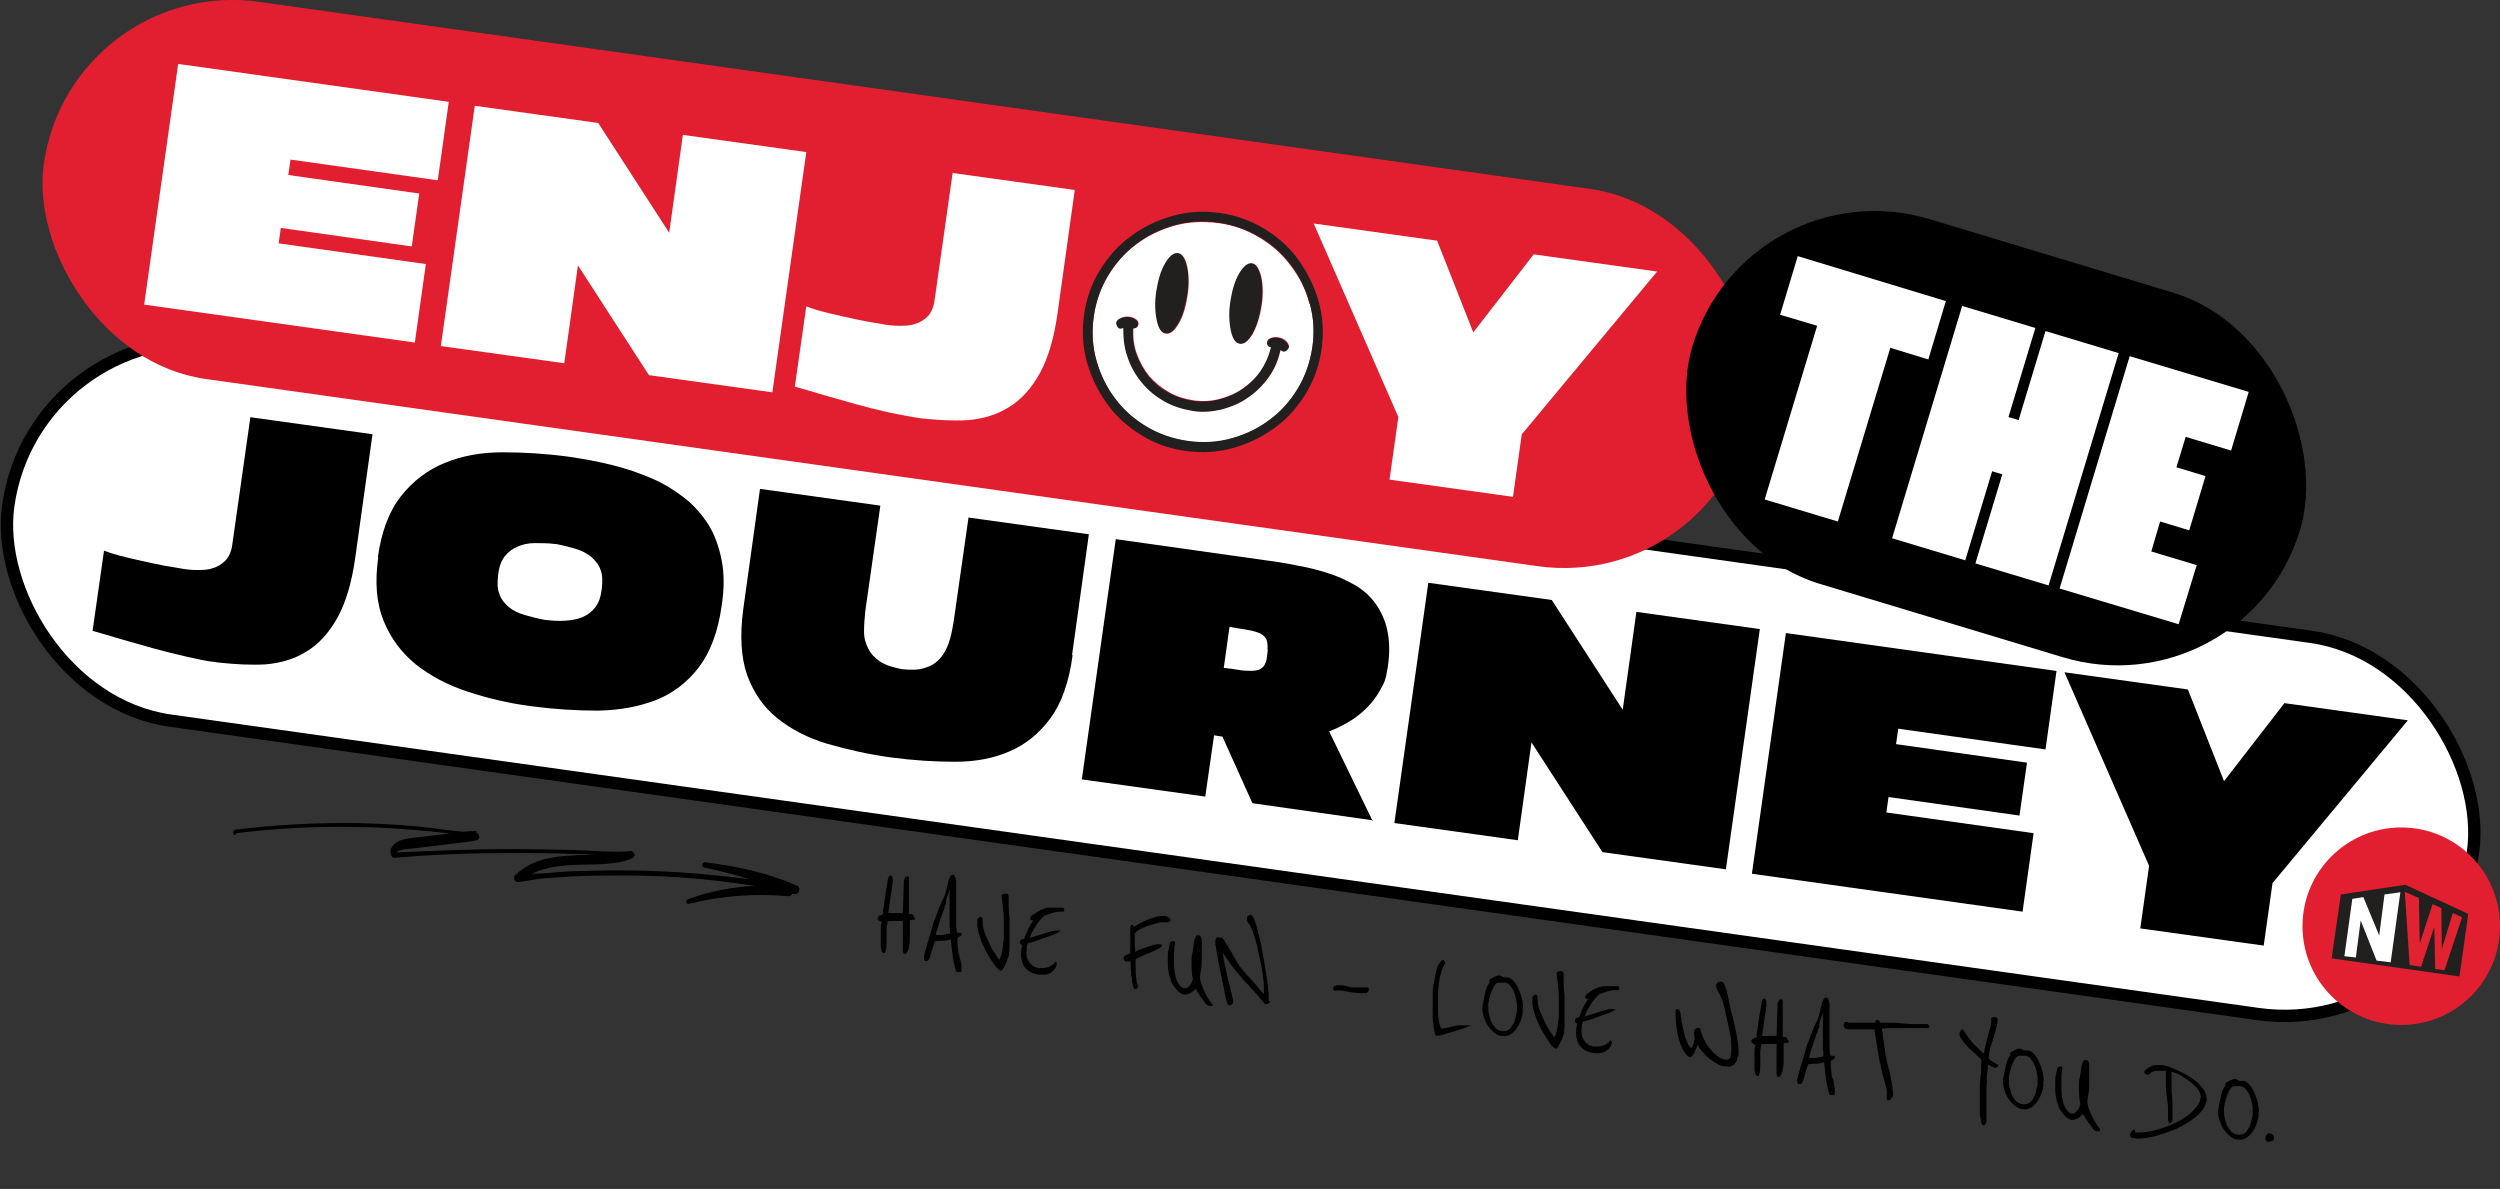
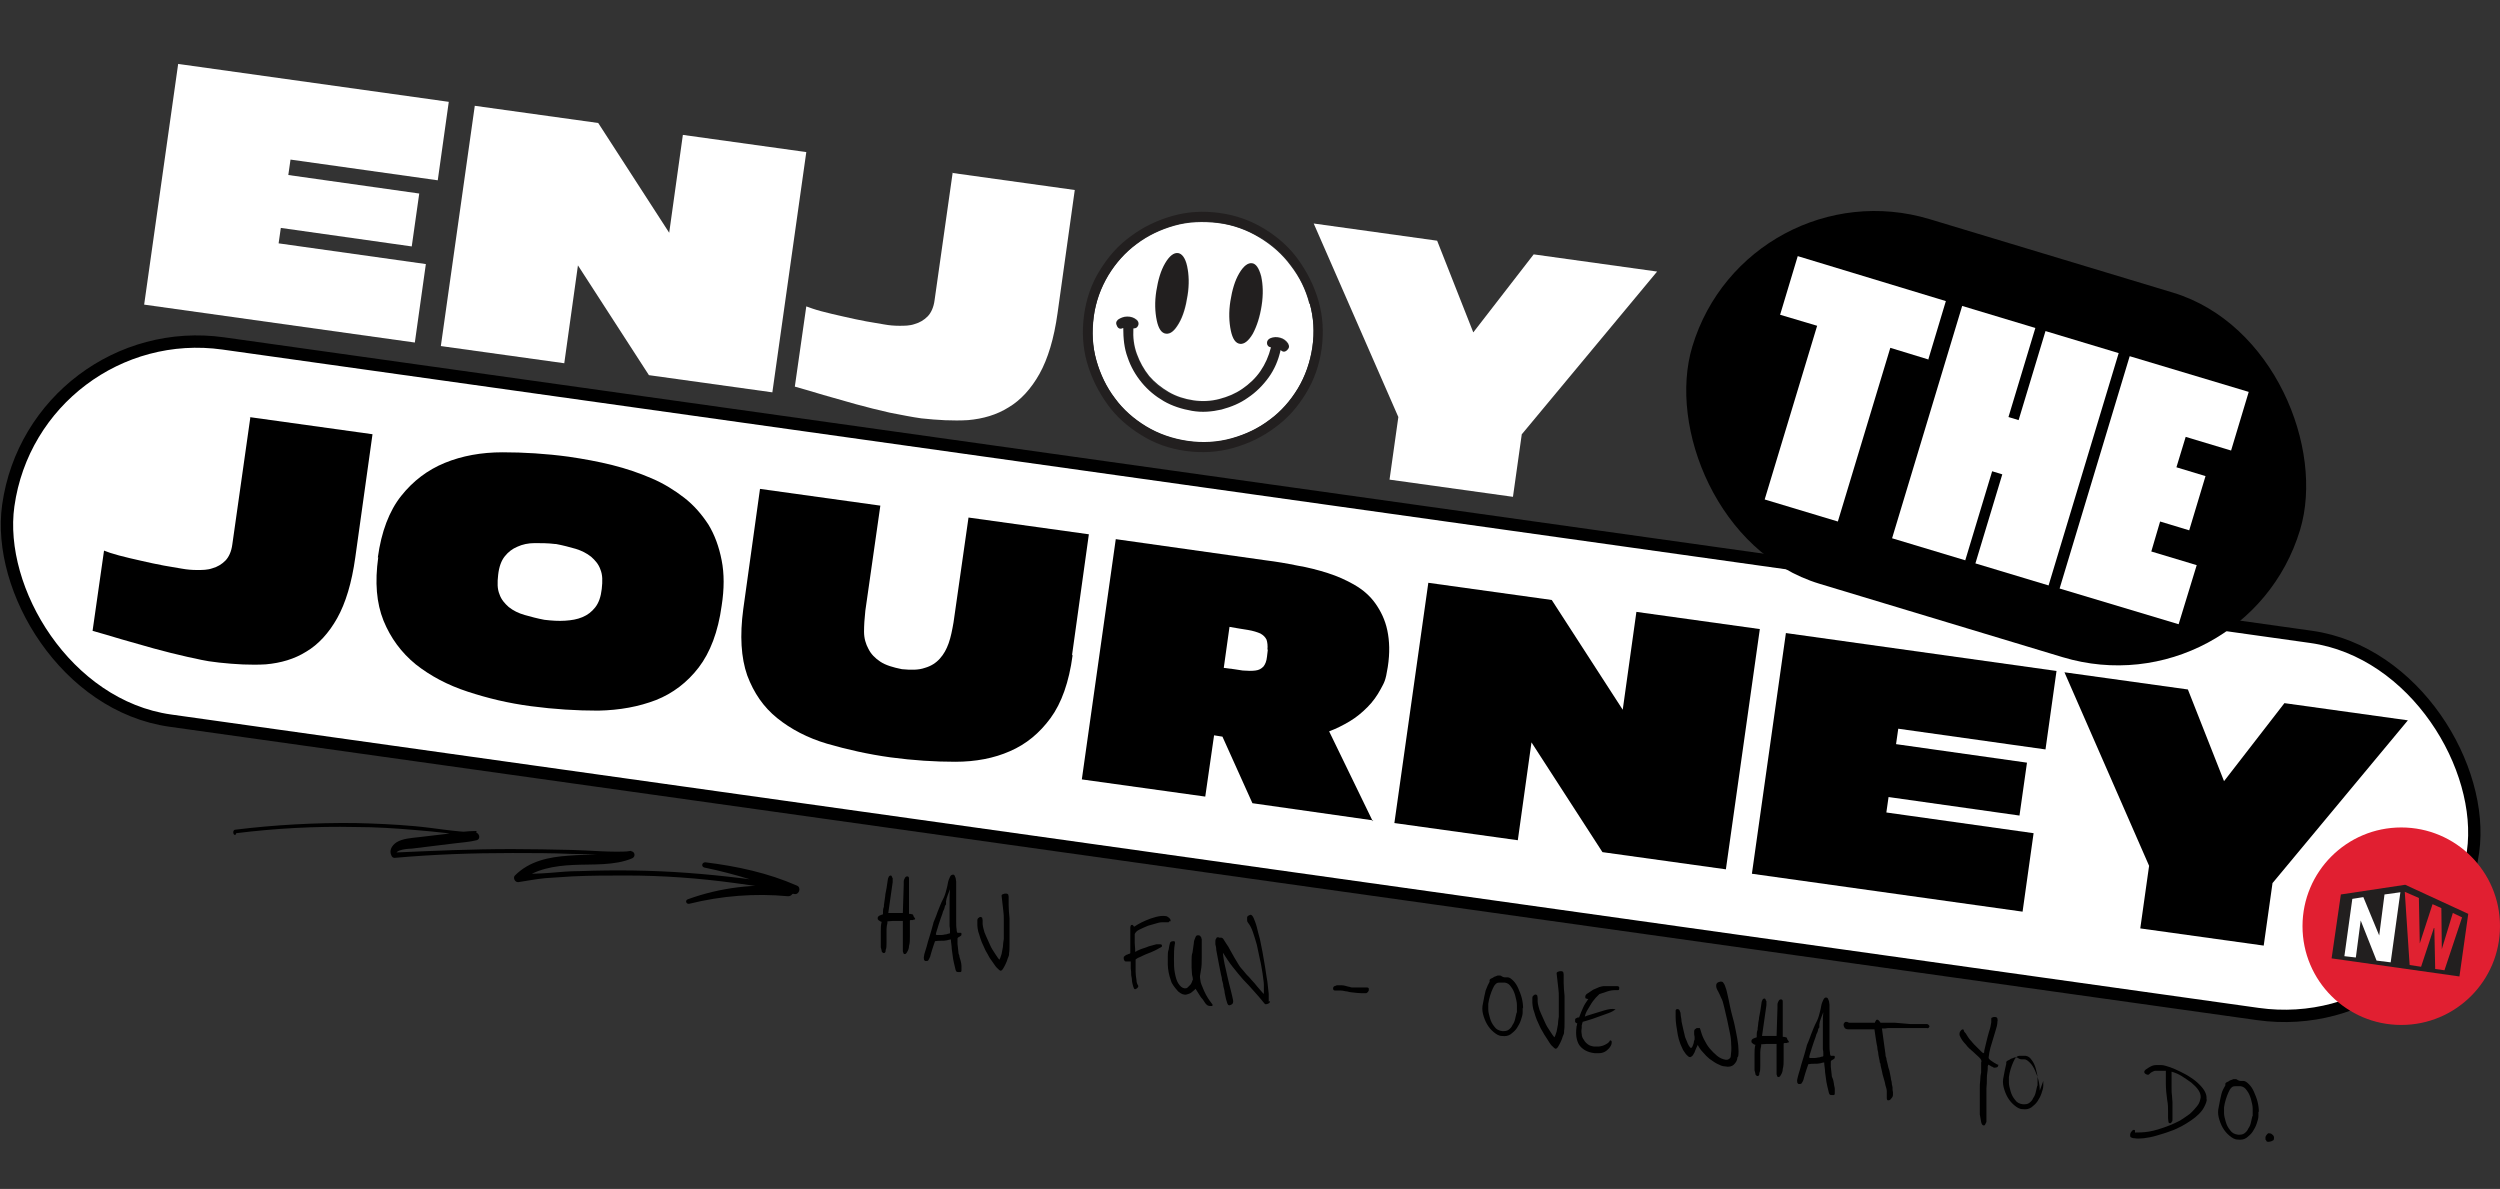
<svg xmlns="http://www.w3.org/2000/svg" id="Layer_2" data-name="Layer 2" width="567.1" height="269.7" viewBox="0 0 567.1 269.7">
  <rect x="0" y="0" width="567.1" height="269.7" fill="#333333" stroke="none" />
  <g id="Layer_1-2" data-name="Layer 1">
    <g>
      <g>
        <rect x="-.9" y="110.8" width="564.6" height="86.4" rx="43.2" ry="43.2" transform="translate(24.2 -37.7) rotate(8)" fill="#fff" stroke="#000" stroke-miterlimit="10" stroke-width="2.8" />
-         <rect x="8" y="21.3" width="391.4" height="86.4" rx="43.2" ry="43.2" transform="translate(11 -27.8) rotate(8)" fill="#e11f31" />
        <path d="m40.4,14.5l61.4,8.6-2.5,17.8-33.4-4.7-.5,3.5,29.7,4.2-1.7,12-29.7-4.2-.5,3.5,33.4,4.7-2.5,17.8-61.4-8.6,7.7-54.5Z" fill="#fff" />
        <path d="m107.7,24l28,3.9,16.1,24.9,3.1-22.2,28,3.9-7.7,54.5-28-3.9-16.1-24.9-3.1,22.2-28-3.9,7.7-54.5Z" fill="#fff" />
        <path d="m215.8,39.2l28,3.9-3.9,27.9c-.8,5.8-2.2,10.4-4.1,13.8-1.9,3.4-4.3,6-7,7.6-2.7,1.7-5.8,2.6-9.2,2.9-3.4.2-6.9,0-10.6-.4-2.2-.3-4.6-.8-7.2-1.3-2.6-.6-5.1-1.2-7.6-1.9-2.5-.7-5-1.4-7.4-2.1-2.4-.7-4.6-1.4-6.5-1.9l2.6-18.2c.8.3,1.9.7,3.4,1.1,1.5.4,3.2.8,5,1.2s3.5.8,5.2,1.1c1.7.3,3,.5,4.1.7s2.2.3,3.4.3c1.2,0,2.4,0,3.5-.4,1.1-.3,2.1-.9,2.9-1.7.8-.8,1.4-2.1,1.6-3.7l4.1-28.9Z" fill="#fff" />
        <g>
          <path d="m286,62.7c.4,1.9.5,4.1.1,6.6s-1,4.7-2,6.4c-1,1.7-1.9,2.5-2.9,2.3s-1.7-1.1-2.1-3c-.5-1.9-.5-4.1-.1-6.7s1-4.6,2-6.3c.9-1.7,1.9-2.5,2.9-2.3s1.6,1.1,2.1,3Z" fill="#221f1f" />
          <path d="m269.2,60.3c.5,1.9.5,4.1.1,6.6s-1,4.7-2,6.4c-1,1.7-1.9,2.5-2.9,2.3s-1.7-1.1-2.1-3c-.5-1.9-.5-4.1-.1-6.7s1-4.6,2-6.3c.9-1.7,1.9-2.5,2.9-2.3s1.6,1.1,2.1,3Z" fill="#221f1f" />
          <path d="m276.5,90.6c1.9-.5,3.7-1.2,5.2-2.3,1.6-1.1,2.9-2.4,4.1-4,1.1-1.6,1.9-3.4,2.4-5.4-.6-.1-.8-.5-.9-1,0-.5.2-.9.8-1.1.7-.3,1.5-.3,2.2-.1.7.2,1.3.6,1.8,1.3.4.6.3,1.1-.2,1.5s-1,.4-1.5,0c-.5,2.3-1.4,4.3-2.7,6.2-1.3,1.8-2.9,3.4-4.7,4.6-1.8,1.2-3.8,2.1-6,2.7-2.2.5-4.4.7-6.7.3s-4.4-1.1-6.4-2.2c-1.9-1.1-3.6-2.5-5-4.2-1.4-1.7-2.4-3.6-3.2-5.7-.7-2.1-1-4.4-1-6.7-.6.3-1.1.2-1.4-.4s-.3-1.1.2-1.5c.6-.5,1.3-.7,2.1-.7s1.5.2,2.1.7c.5.4.6.8.4,1.3-.2.5-.6.8-1.1.7-.1,2,.1,4,.8,5.8.7,1.9,1.6,3.5,2.8,5,1.2,1.4,2.6,2.7,4.4,3.6,1.7,1,3.6,1.6,5.6,1.9s4,.2,5.9-.3Z" fill="#221f1f" />
          <path d="m281.3,78c.9.1,1.9-.6,2.9-2.3.9-1.7,1.6-3.8,2-6.4s.3-4.7-.1-6.6c-.5-1.9-1.2-2.9-2.1-3s-1.9.6-2.9,2.3c-1,1.7-1.6,3.8-2,6.3s-.3,4.8.1,6.7c.4,1.9,1.1,2.9,2.1,3Zm-26.5-3.6c0,2.3.2,4.6,1,6.7.7,2.1,1.8,4,3.2,5.7,1.4,1.7,3.1,3.1,5,4.2,1.9,1.1,4.1,1.8,6.4,2.2s4.5.2,6.7-.3c2.2-.6,4.2-1.4,6-2.7,1.8-1.2,3.4-2.8,4.7-4.6,1.3-1.8,2.2-3.9,2.7-6.2.5.5,1,.5,1.5,0s.5-.9.2-1.5c-.4-.6-1-1.1-1.8-1.3-.7-.2-1.5-.2-2.2.1-.5.2-.8.6-.8,1.1,0,.5.3.9.9,1-.5,2-1.3,3.8-2.4,5.4-1.1,1.6-2.5,2.9-4.1,4-1.6,1.1-3.3,1.8-5.2,2.3-1.9.5-3.9.6-5.9.3s-3.9-.9-5.6-1.9c-1.7-1-3.2-2.2-4.4-3.6-1.2-1.5-2.1-3.1-2.8-5-.7-1.9-.9-3.8-.8-5.8.6,0,.9-.2,1.1-.7.2-.5,0-1-.4-1.3-.6-.5-1.3-.7-2.1-.7s-1.5.3-2.1.7c-.5.5-.5.9-.2,1.5s.8.7,1.4.4Zm42.3-5.5c.9,3.2,1.1,6.5.6,9.9s-1.6,6.5-3.3,9.4c-1.7,2.8-3.8,5.2-6.4,7.1-2.6,1.9-5.5,3.3-8.6,4.2-3.2.9-6.5,1.1-10,.6s-6.5-1.6-9.4-3.3c-2.8-1.7-5.2-3.8-7.1-6.4-1.9-2.5-3.3-5.4-4.2-8.6-.9-3.2-1-6.5-.6-9.9s1.6-6.5,3.3-9.4c1.7-2.8,3.8-5.2,6.4-7.1,2.5-1.9,5.4-3.3,8.6-4.2,3.2-.9,6.5-1,9.9-.6s6.6,1.6,9.4,3.3c2.8,1.7,5.2,3.8,7.1,6.4,2,2.6,3.4,5.4,4.2,8.6Zm-27.7-1.9c.4-2.5.3-4.7-.1-6.6s-1.2-2.9-2.1-3-1.9.6-2.9,2.3c-1,1.7-1.6,3.8-2,6.3s-.3,4.8.1,6.7c.4,1.9,1.1,2.9,2.1,3s1.9-.6,2.9-2.3c1-1.7,1.6-3.8,2-6.4Z" fill="#fff" />
          <path d="m285.7,53.8c-2.8-1.7-5.9-2.8-9.4-3.3s-6.7-.3-9.9.6c-3.2.9-6.1,2.3-8.6,4.2-2.5,1.9-4.7,4.3-6.4,7.1-1.7,2.8-2.8,6-3.3,9.4s-.3,6.7.6,9.9c.9,3.2,2.3,6.1,4.2,8.6,1.9,2.6,4.3,4.7,7.1,6.4,2.8,1.7,6,2.8,9.4,3.3s6.8.3,10-.6c3.2-.9,6-2.2,8.6-4.2,2.6-1.9,4.7-4.3,6.4-7.1,1.7-2.8,2.8-6,3.3-9.4s.3-6.7-.6-9.9c-.9-3.2-2.3-6.1-4.2-8.6-1.9-2.6-4.3-4.7-7.1-6.4Zm3.5,43.2c-2.8,2.1-5.9,3.6-9.4,4.6-3.5,1-7.1,1.2-10.8.7s-7.1-1.7-10.1-3.6c-3.1-1.9-5.7-4.2-7.7-7s-3.6-5.9-4.6-9.4-1.2-7.1-.7-10.8,1.7-7.2,3.6-10.2c1.9-3.1,4.2-5.7,7-7.7,2.8-2.1,5.9-3.6,9.4-4.6s7-1.2,10.7-.7,7.1,1.7,10.2,3.6,5.7,4.2,7.7,7,3.6,5.9,4.6,9.4c1,3.5,1.2,7.1.7,10.8s-1.7,7.1-3.6,10.2c-1.9,3.1-4.2,5.7-7,7.7Z" fill="#221f1f" />
        </g>
        <path d="m345.2,98.5l-2,14.2-28-3.9,2-14.2-19.2-43.9,28,3.9,8.2,20.8,13.7-17.7,28,3.9-30.6,36.8Z" fill="#fff" />
        <path d="m56.5,94.6l28,3.9-3.9,27.9c-.8,5.8-2.2,10.4-4.1,13.8-1.9,3.4-4.3,6-7,7.6-2.7,1.7-5.8,2.6-9.2,2.9-3.4.2-6.9,0-10.6-.4s-4.6-.8-7.2-1.3c-2.6-.6-5.1-1.2-7.6-1.9-2.5-.7-5-1.4-7.4-2.1-2.4-.7-4.6-1.4-6.5-1.9l2.6-18.2c.7.3,1.9.7,3.4,1.1s3.2.8,5,1.2c1.8.4,3.5.8,5.2,1.1,1.7.3,3,.5,4.1.7s2.2.3,3.4.3c1.2,0,2.4,0,3.5-.4,1.1-.3,2.1-.9,2.9-1.7.8-.8,1.4-2.1,1.6-3.7l4.1-28.9Z" />
        <path d="m85.7,126.5c.8-5.9,2.6-10.6,5.3-14,2.7-3.4,6-5.9,9.9-7.5,3.9-1.6,8.3-2.4,13.1-2.4,4.8,0,9.8.3,15,1,3.4.5,6.7,1.1,9.9,1.9,3.2.8,6.1,1.8,8.9,3,2.8,1.2,5.2,2.7,7.4,4.4,2.2,1.7,4,3.8,5.5,6.1,1.4,2.3,2.4,5,3,8.1.6,3,.6,6.5,0,10.3-.8,5.9-2.6,10.6-5.2,14s-5.9,5.9-9.7,7.4c-3.9,1.5-8.2,2.3-13.1,2.4-4.9,0-9.9-.3-15.2-1s-9.8-1.8-14.4-3.3c-4.6-1.5-8.5-3.6-11.8-6.2-3.3-2.7-5.7-6-7.3-9.9-1.6-4-2-8.7-1.2-14.4Zm40.2-3.1c-1.6-.2-3.2-.2-4.6-.2-1.5,0-2.8.3-3.9.8-1.2.5-2.1,1.2-2.9,2.2-.8,1-1.3,2.4-1.5,4.2s-.2,3.2.3,4.4c.4,1.2,1.2,2.1,2.1,2.9,1,.8,2.2,1.4,3.6,1.8s2.9.8,4.5,1.1c1.7.2,3.2.3,4.7.2s2.7-.3,3.9-.8c1.2-.5,2.1-1.2,2.9-2.2.8-1,1.3-2.4,1.5-4.2s.2-3.2-.3-4.4c-.4-1.2-1.2-2.1-2.1-2.9-1-.8-2.2-1.4-3.5-1.8-1.4-.4-2.9-.8-4.5-1.1Z" />
        <path d="m243.3,148.7c-.8,6-2.5,10.8-5,14.2-2.5,3.4-5.5,5.9-9.2,7.5-3.6,1.6-7.8,2.4-12.4,2.4-4.6,0-9.5-.3-14.7-1-5.1-.7-9.9-1.8-14.4-3.1-4.4-1.3-8.2-3.3-11.3-5.8-3.1-2.5-5.3-5.7-6.8-9.7-1.4-4-1.7-9-.9-15l3.8-27.3,27.3,3.8-3.4,23.8c-.2,1.8-.3,3.4-.3,4.8,0,1.5.4,2.8,1,3.9.6,1.2,1.5,2.1,2.7,2.9,1.2.8,2.9,1.3,4.9,1.7,2.1.2,3.8.2,5.2-.3,1.4-.4,2.5-1.1,3.4-2.1.9-1,1.5-2.1,2-3.5.5-1.4.8-3,1.1-4.7l3.4-23.8,27.3,3.8-3.8,27.3Z" />
        <path d="m311.5,186.1l-27.4-3.9-6.8-15.1-1.9-.3-2,13.9-28-3.9,7.7-54.5,34,4.8c2.4.3,4.8.7,7.2,1.2,2.4.4,4.7,1,6.9,1.7s4.2,1.6,6.1,2.7c1.9,1.1,3.5,2.5,4.7,4.2s2.2,3.7,2.7,6.1c.5,2.4.6,5.1.1,8.3s-.8,3.5-1.6,5c-.8,1.5-1.8,2.9-3,4.1-1.2,1.2-2.5,2.3-4,3.2-1.5.9-3.1,1.7-4.7,2.3l9.9,20.4Zm-24-38.7c.1-.9,0-1.7-.2-2.3-.3-.6-.7-1-1.4-1.4-.7-.3-1.6-.6-2.8-.8s-2.6-.4-4.2-.7l-1.3,9.3c1.7.2,3.1.4,4.3.6,1.2.1,2.1.1,2.9,0,.8-.1,1.3-.4,1.8-.9.4-.5.7-1.2.8-2.2l.2-1.7Z" />
        <path d="m324,132.2l28,3.9,16.1,24.9,3.1-22.2,28,3.9-7.7,54.5-28-3.9-16.1-24.9-3.1,22.2-28-3.9,7.7-54.5Z" />
        <path d="m405.1,143.6l61.4,8.6-2.5,17.8-33.4-4.7-.5,3.5,29.7,4.2-1.7,12-29.7-4.2-.5,3.5,33.4,4.7-2.5,17.8-61.4-8.6,7.7-54.5Z" />
        <path d="m515.5,200.3l-2,14.2-28-3.9,2-14.2-19.2-43.9,28,3.9,8.2,20.8,13.7-17.7,28,3.9-30.6,36.8Z" />
        <g>
          <circle cx="544.7" cy="210.1" r="22.4" fill="#e11f31" />
          <g>
            <polygon points="528.9 217.4 557.9 221.5 559.9 207.3 545.6 200.7 531 202.9 528.9 217.4" fill="#221f1f" />
            <polygon points="540.9 202.9 539.7 212.2 539.7 212.2 536.1 203.5 533.6 203.9 531.8 216.9 534.4 217.2 535.5 208.8 535.5 208.8 539.1 217.9 542.3 218.3 544.5 202.4 540.9 202.9" fill="#fff" />
            <polygon points="556.4 207.1 553.9 215.3 553.9 215.3 553.8 206 551.8 205.1 548.9 214 548.9 214 548.7 203.7 545.5 202.3 546.6 218.9 549.2 219.3 552.1 210.5 552.2 210.5 552.4 219.8 554.5 220.1 558.5 208.1 556.4 207.1" fill="#e02231" />
          </g>
        </g>
        <g>
          <rect x="380.7" y="56.3" width="144" height="86.4" rx="43.2" ry="43.2" transform="translate(48.2 -126.7) rotate(16.8)" />
          <path d="m437.3,81.5l-8.5-2.6-11.9,39.4-16.6-5,11.9-39.4-8.4-2.5,4-13.3,33.6,10.2-4,13.3Z" fill="#fff" />
          <path d="m445.8,127.1l-16.6-5,15.9-52.7,16.6,5-6.1,20.2,2.3.7,6.1-20.2,16.6,5-15.9,52.7-16.6-5,6.1-20.2-2.3-.7-6.1,20.2Z" fill="#fff" />
          <path d="m467.2,133.5l15.9-52.7,27,8.1-4,13.3-10.3-3.1-2.1,6.9,6.6,2-3.7,12.3-6.6-2-2,6.8,10.3,3.1-4.1,13.4-27-8.1Z" fill="#fff" />
        </g>
      </g>
      <g>
        <path d="m207.6,208.4c0,0,0,.2-.2.2,0,0-.2,0-.3.1-.1,0-.2,0-.4,0s-.2,0-.3.1v1.4c0,.8,0,1.5,0,2.3s0,1.4-.2,2.1c0,.5-.2,1-.4,1.3-.2.4-.4.6-.7.5-.1,0-.2-.2-.3-.6,0-.4,0-.8,0-1.2s0-.9,0-1.3c0-.4,0-.8,0-1,0-.1,0-.4,0-.7,0-.3,0-.6,0-1,0-.3,0-.7,0-1,0-.3,0-.5,0-.7-.3,0-.8,0-1.4,0-.6,0-1.3,0-2.1.1v.4c-.1.4-.2.9-.2,1.4,0,.5,0,1.1,0,1.6s0,1.1,0,1.6c0,.5,0,1.1-.2,1.5,0,.2,0,.4-.1.5,0,.1-.2.2-.3.2-.2,0-.4-.2-.5-.4,0-.3-.1-.5-.2-.9,0-.3,0-.7,0-1,0-.4,0-.7,0-.9,0-.5,0-1.1,0-1.8,0-.7,0-1.4.2-2.1,0,0-.2,0-.3-.1s-.2-.1-.3-.2c-.1,0-.2-.2-.3-.3,0,0,0-.2,0-.3,0-.2.2-.4.4-.5.2-.1.5-.2.8-.3,0-.2,0-.4,0-.6,0-.2,0-.6.2-1.1,0-.2,0-.5.1-1s.1-.9.2-1.4c0-.5.2-1.1.3-1.8.1-.6.2-1.3.3-2,0-.2.1-.3.2-.6.1-.2.3-.3.4-.3.1,0,.2,0,.3.2,0,.1.1.3.2.4,0,.2,0,.3,0,.5,0,.2,0,.3,0,.4l-1,7c.2,0,.4,0,.7,0,.3,0,.6,0,.9,0,.3,0,.6,0,.9,0,.3,0,.6,0,.8,0l.2-6.3c0-.1,0-.3,0-.4s0-.3,0-.4c0-.4.2-.7.3-.9.1-.2.3-.3.5-.3.3,0,.4.2.4.5,0,.3,0,.6,0,1.1,0,.3,0,.6,0,.9,0,.3,0,.6,0,.9v5.1c.2,0,.4,0,.7.1.2,0,.3.2.3.4Z" />
        <path d="m218.1,219.7c0,0,0,.2,0,.2,0,0,0,.1,0,.2,0,.2,0,.3-.2.4,0,0-.3,0-.5,0-.2,0-.4,0-.5-.2-.1-.1-.2-.5-.3-1-.1-.5-.3-1.1-.4-1.8-.1-.7-.2-1.4-.3-2.2,0-.8-.2-1.5-.2-2.2-.2,0-.5.1-.9.2s-.8.1-1.2.1c-.5,0-.9,0-1.5.1-.3.8-.5,1.5-.7,2.1-.2.6-.3,1.1-.4,1.4s-.3.6-.4.8c-.1.2-.3.2-.6.2-.2,0-.3-.1-.4-.3,0-.2-.1-.5,0-.8,0-.2.1-.6.3-1.2.2-.6.4-1.3.6-2.1.2-.8.5-1.5.7-2.3.2-.8.4-1.4.5-1.8,0-.2.2-.6.4-1.1.2-.5.4-1,.6-1.6.2-.5.4-1,.6-1.5s.3-.7.3-.7c.4-.7.7-1.4.9-2.1.2-.8.4-1.4.5-2.1.1-.6.3-1.1.5-1.5.2-.4.4-.5.8-.5,0,0,.2.1.3.3,0,.2.2.4.2.6,0,.2.1.5.1.7,0,.2,0,.4,0,.5,0,.1,0,.4,0,.7s0,.7,0,1.2c0,.4,0,.8,0,1.2,0,.4,0,.7,0,.9,0,.7,0,1.4,0,2.2,0,.8,0,1.6,0,2.3,0,.7,0,1.3.1,1.8,0,.5.1.7.2.8,0,0,.2,0,.3,0,.1,0,.3,0,.4,0,.2,0,.2.1.2.3,0,.2,0,.3-.2.4,0,0-.2.2-.3.2,0,0-.2.1-.3.2,0,0-.1.1-.1.2,0,.2,0,.6,0,1.2l.2,1.8c0,.2,0,.4.2.8,0,.4.2.8.3,1.2s.2.8.2,1.2c0,.4,0,.6,0,.7Zm-5.6-7.6c.1,0,.3,0,.7,0,.3,0,.7,0,1-.1.3,0,.7-.1.9-.2.3,0,.4-.1.4-.2,0,0,0-.2,0-.5,0-.3,0-.6-.1-1,0-.4,0-.8,0-1.3s0-1,0-1.6c0-.4,0-.8,0-1.5,0-.6,0-1.2,0-1.8,0-.6,0-1.3.1-2.2-.2.6-.4,1-.5,1.3-.1.3-.2.6-.3.9,0,.3-.1.5-.1.5v.8c-.1,0-.2.2-.3.5,0,.3-.2.7-.4,1.1-.1.5-.3.9-.5,1.5-.2.5-.3,1-.5,1.5-.1.5-.3.9-.4,1.3-.1.4-.2.6-.2.8,0,0,0,.1,0,.1Z" />
        <path d="m228.9,216.4c0,.3-.1.6-.3,1-.1.4-.3.9-.5,1.3-.2.4-.4.8-.6,1.1-.2.3-.4.4-.5.4-.2,0-.5-.3-.9-.7-.4-.4-.7-1-1.1-1.5s-.8-1.2-1.1-1.8c-.4-.6-.6-1.2-.8-1.6-.3-.6-.5-1.1-.7-1.7-.2-.6-.3-1.1-.5-1.6-.1-.5-.2-1-.2-1.4,0-.4,0-.8,0-1.1,0-.3.1-.5.3-.6.2-.2.3-.2.4-.2.2,0,.3.1.4.2,0,.1.1.3.1.6,0,.2,0,.5,0,.8,0,.3.1.7.2,1.1.1.5.3,1.1.6,1.7.3.7.6,1.3.9,2,.3.7.7,1.3,1.1,1.9.4.6.7,1.1,1,1.4.2-.3.3-.7.5-1.3.1-.5.2-1.1.3-1.6,0-.5.1-1.1.2-1.8,0-.7,0-1.4,0-2.1,0-.7,0-1.5,0-2.2,0-.7,0-1.4-.1-2l-.4-3.5c0-.2.1-.3.4-.4.2-.1.4-.1.6-.1.3,0,.4.1.5.2,0,.1.1.3.1.5,0,.2,0,.5,0,.8,0,.3,0,.7,0,1.1,0,.9.1,2,.2,3,0,1.1,0,2.1,0,3.1,0,1,0,1.9,0,2.8,0,.9,0,1.5-.1,2Z" />
-         <path d="m240.7,211s0,0,0,0c0,0,0,0,0,0,0,.1-.3.3-.8.6-.5.3-1.2.5-2,.8-.8.3-1.6.6-2.5.9-.9.3-1.6.5-2.3.7,0,0,0,.2-.1.4,0,.2-.1.3-.1.4v.6c-.1.5-.1.9,0,1.4,0,.5.2.9.5,1.3.2.4.5.7.9,1,.4.3.8.4,1.4.5.2,0,.5,0,.9,0,.4,0,.7-.1,1.1-.2.3-.1.7-.3,1-.5.3-.2.5-.4.6-.7.2,0,.4.1.4.3,0,.1,0,.2,0,.2,0,.5-.3.9-.6,1.3-.3.3-.6.6-1,.8s-.8.3-1.2.3c-.4,0-.8,0-1.1,0-1.7-.2-2.8-.9-3.5-1.9-.6-1-.8-2.3-.6-3.9,0,0,0-.3.1-.5,0-.3.1-.5.1-.5,0,0,0,0-.1,0s-.2,0-.2-.1c0,0-.2-.1-.2-.2,0,0,0-.2,0-.4,0-.2,0-.3.2-.4.1,0,.3-.2.4-.2h.3c.3-.9.6-1.5.9-2.2.3-.7.7-1.3,1.2-2-.2,0-.3,0-.5-.1-.2,0-.2-.2-.2-.4,0-.3.2-.6.6-.8.4-.3.8-.5,1.2-.8.5-.2.9-.4,1.4-.6s.7-.2.9-.2c0,0,.1,0,.2,0s0,0,.2,0c.2,0,.4,0,.6,0,.3,0,.5,0,.8,0,.3,0,.6,0,.8,0,.3,0,.5,0,.6,0,.2,0,.3.1.4.2,0,.1,0,.3,0,.4,0,.2-.1.3-.3.3-.2,0-.4,0-.6,0-.6,0-1.2.1-1.8.3-.6.2-1.2.4-1.8.6-.2.2-.5.5-.8.8-.3.4-.7.8-1,1.3-.3.5-.6,1-.9,1.5-.3.5-.5,1-.6,1.5l.5-.2c1.6-.5,2.9-.9,3.9-1.2,1-.3,1.8-.4,2.3-.3,0,0,.2,0,.2.2Z" />
        <path d="m265.2,209c0,0,0,.1-.1.2,0,0-.1,0-.2,0,0,0-.2,0-.3,0-.2,0-.3,0-.4,0-.1,0-.3,0-.4,0-.2,0-.7,0-1.3.2-.7.2-1.4.4-2.1.6-.7.3-1.4.6-2,.9-.6.3-.9.7-1,1v2c0,.5.1,1,.1,1.4,0,.4,0,.6,0,.6,0,0,.2,0,.4-.2.2-.1.5-.2.9-.4.4-.1.8-.3,1.2-.4.4-.2.8-.3,1.2-.4.4-.1.8-.2,1.1-.3.3,0,.6,0,.8,0,.1,0,.3,0,.4.1,0,0,.1.2.1.3,0,.1-.2.3-.5.4-.3.2-.7.4-1.1.6-.4.2-.9.4-1.4.6-.5.2-1,.4-1.4.6-.4.2-.8.4-1.1.5-.3.2-.5.3-.5.4s0,.4,0,.9c0,.5,0,1.1,0,1.8,0,.6.1,1.3.2,1.9,0,.6.2,1,.4,1.3,0,0,0,.1,0,.2,0,.1-.1.2-.3.4-.2.1-.3.2-.4.2-.2,0-.3-.2-.4-.5-.1-.3-.2-.7-.3-1.2,0-.5-.1-1-.2-1.5,0-.5,0-1-.1-1.5,0-.5,0-.8,0-1.1,0-.3,0-.5,0-.5,0,0-.2,0-.4,0-.2,0-.5,0-.7,0-.2,0-.3-.1-.4-.3s-.1-.3-.1-.5c0-.2,0-.3.2-.4.1-.1.2-.2.4-.3.1,0,.3-.1.5-.2.2,0,.3-.1.4-.2v-5.7c0-.2,0-.3.1-.5,0-.2.2-.2.4-.2,0,0,0,0,.2.2,0,0,.1.2.2.2,0,0,.3-.2.8-.5.5-.3,1.1-.6,1.8-.9.7-.3,1.5-.6,2.3-.8s1.5-.3,2.2-.2c.3,0,.5.2.8.4.3.3.4.5.3.8Z" />
        <path d="m275.1,227.8c0,.2-.1.4-.2.4s-.3,0-.4,0c-.1,0-.3,0-.5-.1,0,0-.2-.1-.4-.3-.2-.2-.3-.4-.5-.7-.2-.3-.4-.6-.7-.9l-1.2-1.9c0,0-.2.2-.3.3-.2.2-.4.3-.6.5-.2.2-.5.3-.8.4-.3.1-.6.2-.9.1-.2,0-.5-.1-.8-.3-.3-.2-.6-.4-.8-.7-.3-.3-.5-.6-.8-1-.3-.4-.5-.8-.6-1.2-.2-.6-.4-1.2-.5-1.8-.1-.6-.2-1.2-.2-1.8s0-1.2,0-1.8,0-1.1.2-1.6c.1-.7.2-1.2.3-1.5.1-.3.4-.4.8-.4.2,0,.3,0,.3.2,0,.1.1.2,0,.4-.2,1.1-.2,2.2-.2,3.4,0,1.1,0,2.2.2,3.2.2,1,.4,1.8.8,2.4.4.6.8,1,1.4,1.1.3,0,.5,0,.7-.2.2-.2.4-.4.6-.6.2-.2.3-.5.4-.7,0-.2.2-.4.2-.5,0-.3-.1-.7-.2-1.1,0-.5-.1-1-.1-1.6,0-.6,0-1.1,0-1.7,0-.6,0-1.2.2-1.7.1-.8.2-1.5.3-2.1,0-.5.2-1,.3-1.2.1-.3.2-.5.4-.6.1,0,.3-.1.5,0,.1,0,.2,0,.3.2,0,0,.2.2.2.3,0,0,0,.2.1.3,0,0,0,.1,0,.2,0,0,0,.1,0,.2,0,0,0,.1,0,.2,0,.2,0,.4,0,.7,0,.3,0,.6,0,.9,0,.6,0,1.4,0,2.2,0,.8,0,1.8-.2,2.8l-.2,1.2c0,.2,0,.5.1,1,0,.5.4,1.3.8,2.3.3.7.6,1.2.9,1.7.3.4.5.8.7,1,.1.1.2.3.3.4,0,.1.1.2.1.3Zm-3.1-10.4c0-.1,0-.3,0-.5,0-.2,0-.4,0-.5,0-.2,0-.4,0-.6,0,.2,0,.5,0,.8,0,.3,0,.6,0,.9,0,.3,0,.6,0,.9,0,.3,0,.5,0,.7,0-.1,0-.3,0-.4,0-.1,0-.2,0-.4,0-.1,0-.3,0-.5v-.4Z" />
        <path d="m288.1,227.1c0,.2-.1.4-.3.5-.2.1-.4.2-.6.2,0,0,0,0-.2,0,0,0-.1-.1-.2-.2-.7-.9-1.5-1.8-2.3-2.7-.8-.9-1.6-1.8-2.5-2.7-.8-.9-1.6-1.9-2.4-2.9-.8-1-1.5-2.1-2.2-3.2.1,1.1.3,2.3.6,3.5.3,1.2.5,2.4.8,3.5.3,1.1.5,2,.7,2.8.2.8.3,1.3.2,1.5,0,.2-.2.4-.4.5-.2.1-.4.2-.6.1-.1,0-.2-.2-.3-.4-.1-.3-.2-.6-.3-1-.1-.4-.2-.9-.3-1.4,0-.5-.2-1-.3-1.5,0-.5-.2-1-.3-1.4,0-.4-.1-.8-.2-1.1l-.5-2.5c-.1-.5-.2-1.1-.3-1.6-.1-.6-.2-1.1-.3-1.6,0-.5-.1-.9-.2-1.3,0-.4,0-.6,0-.7,0-.2,0-.4.2-.6,0-.2.2-.3.4-.3,0,0,.2,0,.2.1,0,0,0,0,.1,0h.4c0,0,.3,0,.5.3.2.3.4.6.7,1.1.3.4.6.9.9,1.5.3.5.6,1.1.9,1.6.3.5.6,1,.9,1.5.3.5.5.8.8,1.1.4.5.8.9,1.1,1.3.4.4.8.8,1.2,1.3.4.4.8.9,1.2,1.4.4.5.9,1,1.4,1.6,0,0,0,0,.1,0,0,0,0,0,0-.1,0,0,0-.2,0-.4,0-.3,0-.8,0-1.5,0-.7-.2-1.6-.3-2.6-.2-1-.3-2.1-.6-3.2-.2-1.1-.5-2.2-.7-3.3-.3-1.1-.6-2-.9-2.9-.3-.9-.7-1.6-1.1-2.1-.1-.1-.2-.3-.2-.6,0-.2,0-.4,0-.6,0-.1.1-.3.3-.4.2-.1.4-.2.5-.2.2,0,.5.3.7.8.2.5.5,1.2.7,2,.2.8.4,1.7.7,2.7.2,1,.4,2,.6,3,.2,1.2.4,2.4.6,3.5.2,1.2.3,2.2.5,3.2.1,1,.2,1.9.3,2.7,0,.8,0,1.4,0,1.8Z" />
        <path d="m310.4,224.8c0,0,0,.2-.2.3-.1.1-.2.2-.3.2,0,0-.4,0-1,0-.6,0-1.4-.1-2.3-.2-.3,0-.6-.1-1-.2-.4,0-.9-.2-1.4-.2,0,0-.3,0-.6,0-.3,0-.6,0-.7,0-.4,0-.5-.2-.5-.5,0-.2.1-.4.3-.5.2,0,.4-.2.6-.2.2,0,.4,0,.6,0,.2,0,.3,0,.4,0,.6,0,1.1.2,1.5.3.3,0,.6.2.9.2.3,0,.6,0,.9,0s.6,0,.9,0c.3,0,.6,0,.9,0,.3,0,.5,0,.7,0,.2,0,.4.1.4.3,0,.1,0,.3,0,.4Z" />
-         <path d="m333.7,232.4c0,.1,0,.2-.2.3-.2,0-.5.2-1,.4-.5.2-1,.3-1.5.5-.6.2-1.1.3-1.7.5s-1.2.3-1.6.5-.9.2-1.3.3c-.3,0-.5.1-.5.1-.2,0-.3-.2-.4-.6-.1-.4-.2-.9-.3-1.5,0-.6-.2-1.3-.2-2.2,0-.8,0-1.7,0-2.6,0-.9,0-1.8,0-2.7,0-.9.1-1.8.3-2.6.2-1.3.4-2.2.6-2.9.2-.7.4-1.2.7-1.5.2-.3.4-.5.5-.6.1,0,.2-.1.3,0,.2,0,.3.1.4.3,0,.2.1.3,0,.4,0,0,0,.2-.2.4-.1.2-.2.4-.4.8-.1.3-.3.8-.4,1.3-.1.5-.3,1.2-.4,2,0,.7-.2,1.4-.2,2.2,0,.8,0,1.5,0,2.3,0,.8,0,1.5,0,2.2,0,.7.1,1.3.2,1.8,0,.5.2,1,.3,1.3s.2.5.3.5c0,0,.2,0,.4,0,.2,0,.6-.1.9-.2.4,0,.8-.2,1.2-.3.4,0,.9-.2,1.3-.2.2,0,.4,0,.7,0,.3,0,.5,0,.8,0,.2,0,.5,0,.7,0,.2,0,.3,0,.3,0,.3,0,.5.2.4.4Z" />
        <path d="m345.4,228.6c0,.3,0,.5,0,.6,0,.2,0,.3,0,.5,0,.5-.2,1.1-.4,1.7-.2.6-.5,1.2-.9,1.8-.4.6-.9,1-1.4,1.4-.6.4-1.2.5-2,.4-.7,0-1.3-.4-1.9-.9-.6-.5-1.1-1.1-1.5-1.8-.4-.7-.7-1.5-.9-2.3-.2-.8-.2-1.6,0-2.4.2-1.1.4-2.1.6-2.9.3-.8.6-1.5.9-2,0,0,0-.1,0-.2,0,0,0-.2,0-.2s.1-.2.3-.3c.2-.1.5-.2.7-.4.3-.1.6-.2.8-.3.3,0,.5,0,.6,0,0,0,.2,0,.4.2.2.1.4.2.7.2,0,0,.2,0,.3,0,.1,0,.2,0,.3,0,.4,0,.8.3,1.3.8.4.4.8,1,1.1,1.7.3.7.6,1.4.8,2.2.2.8.3,1.6.3,2.4Zm-1.3,1c0-.4,0-.9,0-1.6s-.2-1.4-.4-2.2c-.2-.7-.5-1.4-.9-1.9-.4-.6-.8-.9-1.4-1,0,0-.1,0-.2,0-.1,0-.2,0-.4,0-.1,0-.3,0-.4,0-.1,0-.2,0-.2,0-.3,0-.6,0-.9.3-.3.3-.5.6-.7,1.1-.2.4-.4,1-.6,1.6-.2.6-.3,1.2-.4,1.8,0,.2,0,.6,0,1.3,0,.6.2,1.3.4,2,.2.7.5,1.3,1,1.9.4.6,1,.9,1.8,1,.5,0,1,0,1.4-.3.4-.3.7-.6.9-1.1.3-.4.5-.9.6-1.4.1-.5.2-.9.3-1.3Z" />
        <path d="m354.8,234.1c0,.3-.1.6-.3,1-.1.4-.3.9-.5,1.3-.2.4-.4.8-.6,1.1-.2.3-.4.4-.5.4-.2,0-.5-.3-.9-.7-.4-.4-.7-1-1.1-1.6-.4-.6-.8-1.2-1.1-1.8-.4-.6-.6-1.2-.8-1.6-.3-.6-.5-1.1-.7-1.7-.2-.6-.3-1.1-.5-1.6-.1-.5-.2-1-.2-1.4,0-.4,0-.8,0-1.1,0-.3.1-.5.3-.6.2-.2.3-.2.4-.2.2,0,.3.1.4.2,0,.1.1.3.1.6,0,.2,0,.5,0,.8,0,.3.1.7.2,1.1.1.5.3,1.1.6,1.7.3.7.6,1.3.9,2,.3.7.7,1.3,1.1,1.9.4.6.7,1.1,1,1.4.2-.3.3-.7.5-1.3.1-.5.2-1.1.3-1.6,0-.5.1-1.1.2-1.8,0-.7,0-1.4,0-2.1,0-.7,0-1.5,0-2.2,0-.7,0-1.4-.1-2l-.4-3.5c0-.2.1-.3.4-.4.2-.1.4-.1.6-.1.3,0,.4.1.5.2,0,.1.1.3.1.5,0,.2,0,.5,0,.8,0,.3,0,.7,0,1.1,0,.9.1,2,.2,3,0,1.1,0,2.1,0,3.1,0,1,0,1.9,0,2.8,0,.9,0,1.5-.1,2Z" />
        <path d="m366.6,228.8s0,0,0,0c0,0,0,0,0,0,0,.1-.3.3-.8.6s-1.2.5-2,.8c-.8.3-1.6.6-2.5.9s-1.6.5-2.3.7c0,0,0,.2-.1.4,0,.2-.1.3-.1.4v.6c-.1.5-.1.9,0,1.4,0,.5.2.9.5,1.3.2.4.5.7.9,1,.4.3.8.4,1.4.5.2,0,.5,0,.9,0,.4,0,.7-.1,1.1-.2.3-.1.7-.3,1-.5.3-.2.5-.4.6-.7.2,0,.4.1.4.3,0,.1,0,.2,0,.2,0,.5-.3.9-.6,1.3-.3.3-.6.6-1,.8-.4.2-.8.3-1.2.3-.4,0-.8,0-1.1,0-1.7-.2-2.8-.9-3.5-1.9-.6-1-.8-2.3-.6-3.9,0,0,0-.3.1-.5,0-.3.1-.5.1-.5,0,0,0,0-.1,0,0,0-.2,0-.2-.1,0,0-.2-.1-.2-.2,0,0,0-.2,0-.4,0-.2,0-.3.2-.4.1,0,.3-.2.4-.2h.3c.3-.9.6-1.5.9-2.2.3-.7.7-1.3,1.2-2-.2,0-.3,0-.5-.1-.2,0-.2-.2-.2-.4,0-.3.2-.6.6-.8.4-.3.8-.5,1.2-.8.5-.2.9-.4,1.4-.6.4-.1.7-.2.9-.2,0,0,.1,0,.2,0,0,0,0,0,.2,0,.2,0,.4,0,.6,0s.5,0,.8,0c.3,0,.6,0,.8,0,.3,0,.5,0,.6,0,.2,0,.3.1.4.2,0,.1,0,.3,0,.4,0,.2-.1.3-.3.3-.2,0-.4,0-.6,0-.6,0-1.2.1-1.8.3-.6.2-1.2.4-1.8.6-.2.2-.5.5-.8.8-.3.4-.7.8-1,1.3-.3.5-.6,1-.9,1.5-.3.5-.5,1-.6,1.5l.5-.2c1.6-.5,2.9-.9,3.9-1.2,1-.3,1.8-.4,2.3-.3,0,0,.2,0,.2.2Z" />
        <path d="m394.1,239.9c0,.7-.4,1.2-.8,1.6-.4.4-1.1.6-2,.4-.6,0-1.2-.3-1.8-.6-.6-.3-1.1-.7-1.7-1.1-.5-.4-1-.9-1.5-1.5-.5-.5-.9-1.1-1.2-1.7,0,.2-.2.4-.3.7-.1.3-.3.6-.4,1-.2.3-.3.6-.5.8-.2.2-.4.3-.5.3-.3,0-.5-.2-.8-.5-.3-.3-.5-.7-.8-1.1-.2-.5-.5-1-.7-1.6-.2-.6-.4-1.2-.5-1.8-.3-1.7-.5-3-.5-4,0-1,0-1.5,0-1.5,0-.1,0-.2.1-.3,0,0,.1-.1.3-.1.2,0,.4.1.5.3,0,.1.1.3.2.5,0,.4.1.9.2,1.5,0,.6.2,1.1.3,1.7.1.6.3,1.2.4,1.7.1.6.3,1.1.5,1.5.2.5.3.8.5,1.1.2.3.3.4.4.5.1,0,.3,0,.4-.3.1-.2.2-.5.3-.8,0-.3.1-.6.2-.8,0-.3,0-.5,0-.6,0-.2-.1-.4-.1-.6,0-.2,0-.4,0-.6,0-.3.1-.5.3-.6.2-.2.3-.2.4-.2,0,0,.1,0,.2,0,0,0,0,0,.1,0,0,0,.1,0,.1,0,0,0,0,0,.1,0,0,0,0,0,.1,0,0,0,0,.1.1.3.2.7.4,1.4.8,2.2.4.8.8,1.5,1.3,2.1s1.1,1.2,1.7,1.7c.6.5,1.3.8,2,.9.3,0,.5,0,.7-.2.2-.1.4-.3.4-.6.1-.8.2-1.7.1-2.6,0-.9-.1-1.8-.3-2.7-.2-.9-.4-1.9-.6-2.9-.2-1-.5-2-.7-3-.2-.9-.4-1.6-.7-2.1-.2-.5-.4-.9-.6-1.3-.2-.3-.3-.6-.4-.8-.1-.2-.1-.4-.1-.7,0-.3.2-.6.5-.7.3-.1.5-.2.8-.1.2,0,.3.2.5.5.2.3.3.8.5,1.3.1.5.3,1.1.4,1.7.1.6.3,1.2.4,1.9.2.9.4,1.9.7,2.9s.5,2.1.7,3.1c.2,1,.4,2,.5,3s.1,1.8,0,2.5Z" />
        <path d="m405.8,236.3c0,0,0,.2-.2.2,0,0-.2,0-.3.1-.1,0-.2,0-.4,0-.1,0-.2,0-.3.1v1.4c0,.8,0,1.5,0,2.3,0,.7,0,1.4-.2,2.1,0,.5-.2,1-.4,1.3-.2.4-.4.6-.7.5-.1,0-.2-.2-.3-.6,0-.4,0-.8,0-1.2,0-.5,0-.9,0-1.3s0-.8,0-1c0-.1,0-.4,0-.7,0-.3,0-.6,0-1,0-.3,0-.7,0-1,0-.3,0-.5,0-.7-.3,0-.8,0-1.4,0s-1.3,0-2.1.1v.4c-.1.4-.2.9-.2,1.4,0,.5,0,1.1,0,1.6s0,1.1,0,1.6c0,.5,0,1.1-.2,1.5,0,.2,0,.4-.1.5,0,.1-.2.2-.3.2-.2,0-.4-.2-.5-.4,0-.3-.1-.5-.2-.9,0-.3,0-.7,0-1,0-.4,0-.7,0-.9,0-.5,0-1.1,0-1.8,0-.7,0-1.4.2-2.1,0,0-.2,0-.3-.1-.1,0-.2-.1-.3-.2-.1,0-.2-.2-.3-.3,0,0,0-.2,0-.3,0-.2.2-.4.4-.5.2-.1.5-.2.8-.3,0-.2,0-.4,0-.6,0-.2,0-.6.2-1.1,0-.2,0-.5.1-1,0-.4.1-.9.2-1.4,0-.5.2-1.1.3-1.8.1-.6.2-1.3.3-2,0-.2.1-.3.2-.6.1-.2.3-.3.4-.3.1,0,.2,0,.3.2,0,.1.1.3.2.4,0,.2,0,.3,0,.5,0,.2,0,.3,0,.4l-1,7c.2,0,.4,0,.7,0,.3,0,.6,0,.9,0,.3,0,.6,0,.9,0,.3,0,.6,0,.8,0l.2-6.3c0-.1,0-.3,0-.4,0-.2,0-.3,0-.4,0-.4.2-.7.3-.9.1-.2.3-.3.5-.3.3,0,.4.2.4.5,0,.3,0,.6,0,1.1,0,.3,0,.6,0,.9,0,.3,0,.6,0,.9v5.1c.2,0,.4,0,.7.1.2,0,.3.2.3.4Z" />
        <path d="m416.2,247.6c0,0,0,.2,0,.2,0,0,0,.1,0,.2,0,.2,0,.3-.2.4,0,0-.3,0-.5,0-.2,0-.4,0-.5-.2-.1-.1-.2-.5-.3-1-.1-.5-.3-1.1-.4-1.8-.1-.7-.2-1.4-.3-2.2,0-.8-.2-1.5-.2-2.2-.2,0-.5.1-.9.2s-.8.1-1.2.1c-.5,0-.9,0-1.5.1-.3.8-.5,1.5-.7,2.1s-.3,1.1-.4,1.4c-.1.4-.3.6-.4.8-.1.2-.3.2-.6.2-.2,0-.3-.1-.4-.3,0-.2-.1-.5,0-.8s.1-.6.3-1.2c.2-.6.4-1.3.6-2.1.2-.8.5-1.5.7-2.3s.4-1.4.5-1.8c0-.2.2-.6.4-1.1s.4-1,.6-1.6c.2-.5.4-1,.6-1.5.2-.4.3-.7.3-.7.4-.7.7-1.4.9-2.1.2-.8.4-1.4.5-2.1.1-.6.3-1.1.5-1.5.2-.4.4-.6.8-.5,0,0,.2.1.3.3,0,.2.2.4.2.6,0,.2.1.5.1.7,0,.2,0,.4,0,.5,0,.1,0,.4,0,.7s0,.7,0,1.2c0,.4,0,.8,0,1.2,0,.4,0,.7,0,.9,0,.7,0,1.4,0,2.2,0,.8,0,1.6,0,2.3,0,.7,0,1.3.1,1.8,0,.5.1.7.2.8,0,0,.2,0,.3,0,.1,0,.3,0,.4,0,.2,0,.2.1.2.3,0,.2,0,.3-.2.4,0,0-.2.2-.3.2,0,0-.2.1-.3.2,0,0-.1.1-.1.2,0,.2,0,.6,0,1.2l.2,1.8c0,.2,0,.4.2.8s.2.8.3,1.2c0,.4.2.8.2,1.2,0,.4,0,.6,0,.7Zm-5.6-7.6c.1,0,.3,0,.7,0,.3,0,.7,0,1-.1.3,0,.7-.1.9-.2.3,0,.4-.1.4-.2,0,0,0-.2,0-.5,0-.3,0-.6-.1-1,0-.4,0-.8,0-1.3,0-.5,0-1,0-1.6,0-.4,0-.8,0-1.5,0-.6,0-1.2,0-1.8,0-.6,0-1.3.1-2.2-.2.6-.4,1-.5,1.3-.1.3-.2.6-.3.9,0,.3-.1.5-.1.5v.8c-.1,0-.2.2-.3.5,0,.3-.2.7-.4,1.1-.1.5-.3.9-.5,1.5-.2.5-.3,1-.5,1.5-.1.5-.3.9-.4,1.3-.1.4-.2.6-.2.8,0,0,0,.1,0,.1Z" />
        <path d="m437.6,232.9c0,.1,0,.2-.2.3-.1,0-.2.1-.3,0-.2,0-.5,0-.8,0-.4,0-.8,0-1.3,0-.4,0-.9,0-1.3,0-.4,0-.8,0-1,0,0,0-.2,0-.5,0-.2,0-.5,0-.8,0-.3,0-.6,0-.9,0-.3,0-.6,0-.7,0-.2,0-.5,0-1,0-.4,0-.8,0-1.2.1-.1,0-.2,0-.3,0-.1,0-.2,0-.2,0,0,0-.2,0-.2,0l.8,5.8c0,.2,0,.5.2.9,0,.4.2.9.3,1.4.1.5.2,1,.4,1.5.1.5.2,1,.3,1.5,0,.3.1.6.2,1,0,.4.1.8.2,1.2,0,.4,0,.8.1,1.1,0,.3,0,.5,0,.7,0,.3-.2.6-.4.8-.2.3-.4.4-.7.4-.2,0-.3-.2-.3-.5v-.2c0,0,0-.1,0-.2,0,0,0-.2,0-.3,0-.2,0-.4,0-.8,0-.4-.1-.8-.3-1.4-.1-.5-.2-1-.4-1.6s-.3-1.1-.4-1.6c-.1-.5-.2-.9-.3-1.3,0-.4-.1-.6-.2-.7,0-.2,0-.4-.1-.7s-.1-.7-.2-1c0-.4-.1-.8-.2-1.2,0-.4-.1-.9-.2-1.3-.2-1-.3-2.1-.5-3.3-.1,0-.4,0-1,0-.5,0-1.2,0-1.8,0-.7,0-1.3,0-1.9,0-.6,0-1,0-1.2,0-.5,0-.8-.2-.9-.4-.1-.2-.2-.4-.2-.6,0-.2,0-.3.2-.5.1-.2.2-.2.4-.2.2,0,.3,0,.4.1,0,0,.2.1.3.1,0,0,.2,0,.6,0s.8,0,1.3,0c.5,0,1,0,1.6,0,.5,0,1,0,1.4,0,0,0,.2,0,.3,0,.1,0,.2,0,.3,0,.1,0,.2,0,.3,0,0,0,0-.2.2-.4,0-.2.2-.3.3-.3.2,0,.3.1.5.3.1.2.2.3.3.4.1,0,.4,0,.6,0,.3,0,.6,0,.9,0,.3,0,.7,0,1,0,.3,0,.6,0,.8,0l3.5.3c.3,0,.6,0,1,0,.4,0,.8,0,1.1,0,.4,0,.7,0,1,0,.3,0,.5,0,.6,0,.2,0,.3.1.4.2.1.1.2.2.2.4Z" />
        <path d="m453.3,241.5c0,.3-.1.5-.3.6-.1,0-.3.1-.5.1-.2,0-.3,0-.5-.2-.2,0-.4-.2-.6-.3l-.4-.2c0,0,0,.2-.1.4,0,.1,0,.3,0,.4,0,.7-.2,1.4-.2,2.2,0,.8,0,1.6-.1,2.4,0,.8,0,1.6,0,2.4,0,.8,0,1.5,0,2.1,0,.6,0,1.2,0,1.6s0,.7,0,.8v.7c-.1.2-.2.4-.3.6s-.2.2-.3.2c-.3,0-.5-.3-.6-.8-.1-.5-.2-1.1-.3-1.7,0-.6,0-1.2,0-1.8,0-.6,0-1,0-1.2,0-.1,0-.5,0-1,0-.5,0-1.1,0-1.8,0-.7,0-1.3.1-2,0-.7.1-1.3.2-1.7,0-.2,0-.4,0-.7,0-.2,0-.5,0-.7v-.9c.2-.3,0-.7-.4-1.1-.4-.4-.9-.8-1.4-1.3-.6-.5-1.2-1-1.7-1.7-.6-.6-1.1-1.3-1.4-2.1,0,0,0-.1,0-.3,0-.3.1-.5.3-.7.1-.2.3-.3.5-.3,0,0,.1,0,.2.3,0,.2.2.4.4.6.1.2.3.5.5.8.2.3.4.6.7.9.2.2.4.5.7.8.3.3.6.6.9.9.3.3.6.6.8.8.2.2.4.3.4.3,0,0,.1,0,.2-.2,0-.2,0-.2,0-.3l.4-1.7c.2-1,.5-1.9.7-2.7.3-.8.4-1.5.5-2.1,0,0,0-.2,0-.4,0-.2,0-.3,0-.4,0-.1,0-.2.2-.3,0,0,.2,0,.3-.1.1,0,.3,0,.4,0,.3,0,.5.2.5.4,0,.2.1.4,0,.6,0,.7-.2,1.4-.4,2-.2.7-.4,1.3-.6,2-.2.6-.4,1.3-.6,2-.2.7-.3,1.4-.4,2.2,0,.1,0,.2.2.4.1.1.3.3.5.4.2.1.4.3.6.4.2.1.5.3.7.4Z" />
-         <path d="m463.5,245.2c0,.3,0,.5,0,.6,0,.2,0,.3,0,.5,0,.5-.2,1.1-.4,1.7-.2.6-.5,1.2-.9,1.8-.4.6-.9,1-1.4,1.4-.6.4-1.2.5-2,.4-.7,0-1.3-.4-1.9-.9s-1.1-1.1-1.5-1.8c-.4-.7-.7-1.5-.9-2.3-.2-.8-.2-1.6,0-2.4.2-1.1.4-2.1.6-2.9s.6-1.5.9-2c0,0,0-.1,0-.2,0,0,0-.2,0-.2s.1-.2.3-.3c.2-.1.5-.2.7-.4.3-.1.6-.2.8-.3s.5,0,.6,0c0,0,.2,0,.4.2.2.1.4.2.7.2,0,0,.2,0,.3,0,.1,0,.2,0,.3,0,.4,0,.8.3,1.3.8.4.4.8,1,1.1,1.7.3.7.6,1.4.8,2.2.2.8.3,1.6.3,2.4Zm-1.3,1c0-.4,0-.9,0-1.6,0-.7-.2-1.4-.4-2.2-.2-.7-.5-1.4-.9-1.9-.4-.6-.8-.9-1.4-1,0,0-.1,0-.2,0-.1,0-.2,0-.4,0-.1,0-.3,0-.4,0-.1,0-.2,0-.2,0-.3,0-.6,0-.9.3-.3.3-.5.6-.7,1.1-.2.4-.4,1-.6,1.6-.2.6-.3,1.2-.4,1.8,0,.2,0,.6,0,1.3,0,.6.2,1.3.4,2,.2.7.5,1.3,1,1.9.4.6,1,.9,1.8,1,.5,0,1,0,1.4-.3.4-.3.7-.6.9-1.1.3-.4.5-.9.6-1.4.1-.5.2-.9.3-1.3Z" />
-         <path d="m476.4,256.2c0,.2-.1.4-.2.4-.1,0-.3,0-.4,0-.1,0-.3,0-.5-.1,0,0-.2-.1-.4-.3-.2-.2-.3-.4-.5-.7-.2-.3-.4-.6-.7-.9l-1.2-1.9c0,0-.2.2-.3.3-.2.2-.4.3-.6.5-.2.2-.5.3-.8.4-.3.1-.6.2-.9.1-.2,0-.5-.1-.8-.3-.3-.2-.6-.4-.8-.7-.3-.3-.5-.6-.8-1-.3-.4-.5-.8-.6-1.2-.2-.6-.4-1.2-.5-1.8-.1-.6-.2-1.2-.2-1.8,0-.6,0-1.2,0-1.8,0-.6,0-1.1.2-1.6.1-.7.2-1.2.3-1.5.1-.3.4-.4.8-.4.2,0,.3,0,.3.2s.1.2,0,.4c-.2,1.1-.2,2.2-.2,3.4,0,1.1,0,2.2.2,3.2.2,1,.4,1.8.8,2.4.4.6.8,1,1.4,1.1.3,0,.5,0,.7-.2.2-.2.4-.4.6-.6.2-.2.3-.5.4-.7,0-.2.2-.4.2-.5,0-.3-.1-.7-.2-1.2,0-.5-.1-1-.1-1.6,0-.6,0-1.1,0-1.7,0-.6,0-1.2.2-1.7.1-.8.2-1.5.3-2.1s.2-1,.3-1.2c.1-.3.2-.5.4-.6.1,0,.3-.1.5,0,.1,0,.2,0,.3.1s.2.2.2.3c0,0,0,.2.1.3,0,0,0,.1,0,.2,0,0,0,.1,0,.2,0,0,0,.1,0,.2,0,.2,0,.4,0,.7,0,.3,0,.6,0,.9,0,.6,0,1.4,0,2.2,0,.8,0,1.8-.2,2.8l-.2,1.2c0,.2,0,.5.1,1,0,.5.4,1.3.8,2.3.3.7.6,1.2.9,1.7s.5.8.7,1c.1.1.2.3.3.4,0,.1.1.2.1.3Zm-3.1-10.4c0-.1,0-.3,0-.5s0-.4,0-.5c0-.2,0-.4,0-.6,0,.2,0,.5,0,.8,0,.3,0,.6,0,.9,0,.3,0,.6,0,.9s0,.5,0,.7c0-.1,0-.3,0-.4,0-.1,0-.2,0-.4,0-.1,0-.3,0-.5v-.4Z" />
+         <path d="m463.5,245.2c0,.3,0,.5,0,.6,0,.2,0,.3,0,.5,0,.5-.2,1.1-.4,1.7-.2.6-.5,1.2-.9,1.8-.4.6-.9,1-1.4,1.4-.6.4-1.2.5-2,.4-.7,0-1.3-.4-1.9-.9s-1.1-1.1-1.5-1.8c-.4-.7-.7-1.5-.9-2.3-.2-.8-.2-1.6,0-2.4.2-1.1.4-2.1.6-2.9c0,0,0-.1,0-.2,0,0,0-.2,0-.2s.1-.2.3-.3c.2-.1.5-.2.7-.4.3-.1.6-.2.8-.3s.5,0,.6,0c0,0,.2,0,.4.2.2.1.4.2.7.2,0,0,.2,0,.3,0,.1,0,.2,0,.3,0,.4,0,.8.3,1.3.8.4.4.8,1,1.1,1.7.3.7.6,1.4.8,2.2.2.8.3,1.6.3,2.4Zm-1.3,1c0-.4,0-.9,0-1.6,0-.7-.2-1.4-.4-2.2-.2-.7-.5-1.4-.9-1.9-.4-.6-.8-.9-1.4-1,0,0-.1,0-.2,0-.1,0-.2,0-.4,0-.1,0-.3,0-.4,0-.1,0-.2,0-.2,0-.3,0-.6,0-.9.3-.3.3-.5.6-.7,1.1-.2.4-.4,1-.6,1.6-.2.6-.3,1.2-.4,1.8,0,.2,0,.6,0,1.3,0,.6.2,1.3.4,2,.2.7.5,1.3,1,1.9.4.6,1,.9,1.8,1,.5,0,1,0,1.4-.3.4-.3.7-.6.9-1.1.3-.4.5-.9.6-1.4.1-.5.2-.9.3-1.3Z" />
        <path d="m500.6,249.2c0,.7-.3,1.3-.6,1.9-.3.6-.7,1.1-1.2,1.6-.5.5-1.1,1-1.7,1.4-.7.5-1.4.9-2.1,1.3-.8.4-1.7.9-2.7,1.2-1,.4-2.1.7-3.1,1-1,.3-2,.5-2.9.6-.9.1-1.6.1-2.1,0-.4,0-.6-.1-.8-.2-.2-.1-.2-.3-.2-.6,0-.2.1-.5.3-.7.2-.3.4-.4.5-.4.2,0,.3,0,.3.2,0,.1,0,.2,0,.3s0,.1,0,.1c0,0,0,0,0,0h0c.8,0,1.8,0,3.1-.2,1.3-.2,2.9-.7,4.7-1.4.8-.3,1.6-.7,2.4-1.1.8-.5,1.5-1,2.2-1.5.7-.6,1.2-1.2,1.7-1.8.5-.6.7-1.3.8-2,0-.5-.1-1-.5-1.6-.4-.6-.9-1.1-1.6-1.7-.7-.5-1.4-1-2.2-1.5s-1.6-.8-2.3-1c0,.1,0,.3,0,.7,0,.4,0,.8,0,1.4,0,.5,0,1.1,0,1.7,0,.6,0,1.1.1,1.7,0,.6.1,1,.1,1.3,0,.3,0,.5,0,.7,0,.2,0,.5,0,.8,0,.3,0,.6,0,1,0,.3,0,.6,0,.9,0,.3,0,.5,0,.7,0,.2,0,.4-.2.5,0,.2-.2.3-.3.3-.2,0-.4-.1-.4-.3,0-.2-.1-.5-.1-.9,0-.4,0-.9,0-1.6,0-.7,0-1.5-.2-2.5-.2-1.4-.3-2.6-.3-3.8,0-1.2,0-2.1,0-2.8-.2,0-.3,0-.5,0-.1,0-.3,0-.5,0s-.4,0-.5,0c-.3,0-.6,0-.9,0-.3,0-.5.2-.8.3-.2.1-.4.3-.5.4s-.2.2-.3.2c-.1,0-.3,0-.6-.2-.2-.1-.3-.3-.3-.4,0-.3.2-.5.5-.7.3-.2.6-.4,1-.6.4-.2.8-.3,1.2-.3.4,0,.8,0,1.2,0,.6,0,1.3.3,2,.5.8.3,1.5.6,2.3,1,.8.4,1.6.8,2.3,1.3.8.5,1.4,1,2,1.6.6.6,1,1.1,1.3,1.7.3.6.4,1.2.3,1.8Z" />
        <path d="m512.3,252.1c0,.3,0,.5,0,.6,0,.2,0,.3,0,.5,0,.5-.2,1.1-.4,1.7-.2.6-.5,1.2-.9,1.8-.4.6-.9,1-1.4,1.4-.6.4-1.2.5-2,.4-.7,0-1.3-.4-1.9-.9-.6-.5-1.1-1.1-1.5-1.8-.4-.7-.7-1.5-.9-2.3-.2-.8-.2-1.6,0-2.4.2-1.1.4-2.1.6-2.9s.6-1.5.9-2c0,0,0-.1,0-.2,0,0,0-.2,0-.2s.1-.2.3-.3c.2-.1.5-.2.7-.4.3-.1.6-.2.8-.3.3,0,.5,0,.6,0,0,0,.2,0,.4.2.2.1.4.2.7.2,0,0,.2,0,.3,0,.1,0,.2,0,.3,0,.4,0,.8.3,1.3.8.4.4.8,1,1.1,1.7.3.7.6,1.4.8,2.2.2.8.3,1.6.3,2.4Zm-1.3,1c0-.4,0-.9,0-1.6,0-.7-.2-1.4-.4-2.2-.2-.7-.5-1.4-.9-1.9-.4-.6-.8-.9-1.4-1,0,0-.1,0-.2,0-.1,0-.2,0-.4,0-.1,0-.3,0-.4,0-.1,0-.2,0-.2,0-.3,0-.6,0-.9.3-.3.3-.5.6-.7,1.1-.2.4-.4,1-.6,1.6-.2.6-.3,1.2-.4,1.8,0,.2,0,.6,0,1.3,0,.6.2,1.3.4,2,.2.7.5,1.3,1,1.9.4.6,1,.9,1.8,1,.5,0,1,0,1.4-.3.4-.3.7-.6.9-1.1.3-.4.5-.9.6-1.4.1-.5.2-.9.3-1.3Z" />
        <path d="m515.8,258.4c0,.1,0,.2-.2.3-.1,0-.3.2-.4.2s-.3.1-.5.1c-.1,0-.2,0-.2,0-.2,0-.3,0-.4-.2,0-.1-.1-.2-.2-.3,0-.1,0-.2,0-.3,0,0,0-.2,0-.2,0,0,0-.2.1-.3,0-.1.1-.2.2-.3,0-.1.2-.2.3-.3s.2,0,.4,0c.3,0,.5.2.7.4.2.2.3.5.2.9Z" />
      </g>
      <g>
        <path d="m53.6,189c8.9-1.1,18-1.6,27-1.4,4.6,0,9.2.3,13.8.7,4.4.4,9.1.7,13.4,2l.3-1.8c-2.1,0-4.3.3-6.3.6-2.3.3-4.5.5-6.8.8-1.7.2-3.7.3-5.1,1.2-1,.7-1.7,1.8-1.1,3,.1.3.4.5.7.5,8.9-.8,17.8-1.1,26.7-1.1,4.5,0,8.9,0,13.4.2,4.5.1,9.2,0,13.6.9,0-.5,0-1.1,0-1.6-2.4.3-4.7.7-7.1.8-2.4.1-4.7.1-7.1.3-4.5.3-8.9,1.2-12.2,4.5-.5.5,0,1.6.8,1.5,2-.3,4-.7,6.1-.9,2-.1,4.1-.3,6.1-.4,4.1-.2,8.2-.2,12.3-.2,8.2,0,16.4.6,24.5,1.7,2.2.3,4.5.6,6.7,1,2.3.4,4.6,1,6.9,1.5,1.1.2,1.6-1.5.6-1.9-6.6-2.9-13.6-4.4-20.8-5.3-.8,0-1,1-.2,1.2,6.9,1.4,13.6,3.6,20.1,6,.2-.6.4-1.3.6-1.9-4.1-.7-8.3-1.2-12.4-1.7-4.1-.5-8.1-.9-12.2-1.2-8.1-.6-16.3-.7-24.4-.4-2.3,0-4.5.2-6.8.4-2.4.2-4.8.2-7.3.3.2.5.4,1.1.6,1.6,3.4-2.8,7.8-3.5,12.1-3.7,4.3-.2,9.3.2,13.3-1.5.9-.4.6-1.7-.4-1.6-4.4.3-8.9-.2-13.3-.3-4.5-.1-9.1-.2-13.6-.2-9,0-18,.4-26.9.8.2.2.5.3.7.5-.5-1.2,2.9-1.4,3.5-1.4,1.6-.2,3.3-.4,4.9-.6,1.6-.2,3.3-.4,4.9-.6,1.6-.2,3.3-.3,4.9-.7,1.1-.3.6-1.8-.4-1.8-4.6-.1-9.1-1-13.7-1.4-4.5-.4-8.9-.6-13.4-.7-9.1-.1-18.2.4-27.2,1.5-.7,0-.6,1.3,0,1.2h0Z" />
        <path d="m179.1,201.1c-7.8-.7-15.7.2-23.1,2.9-.7.3-.3,1.2.4,1,7.3-1.8,14.8-2.4,22.3-1.7,1.4.1,1.8-2.1.4-2.2h0Z" />
      </g>
    </g>
  </g>
</svg>